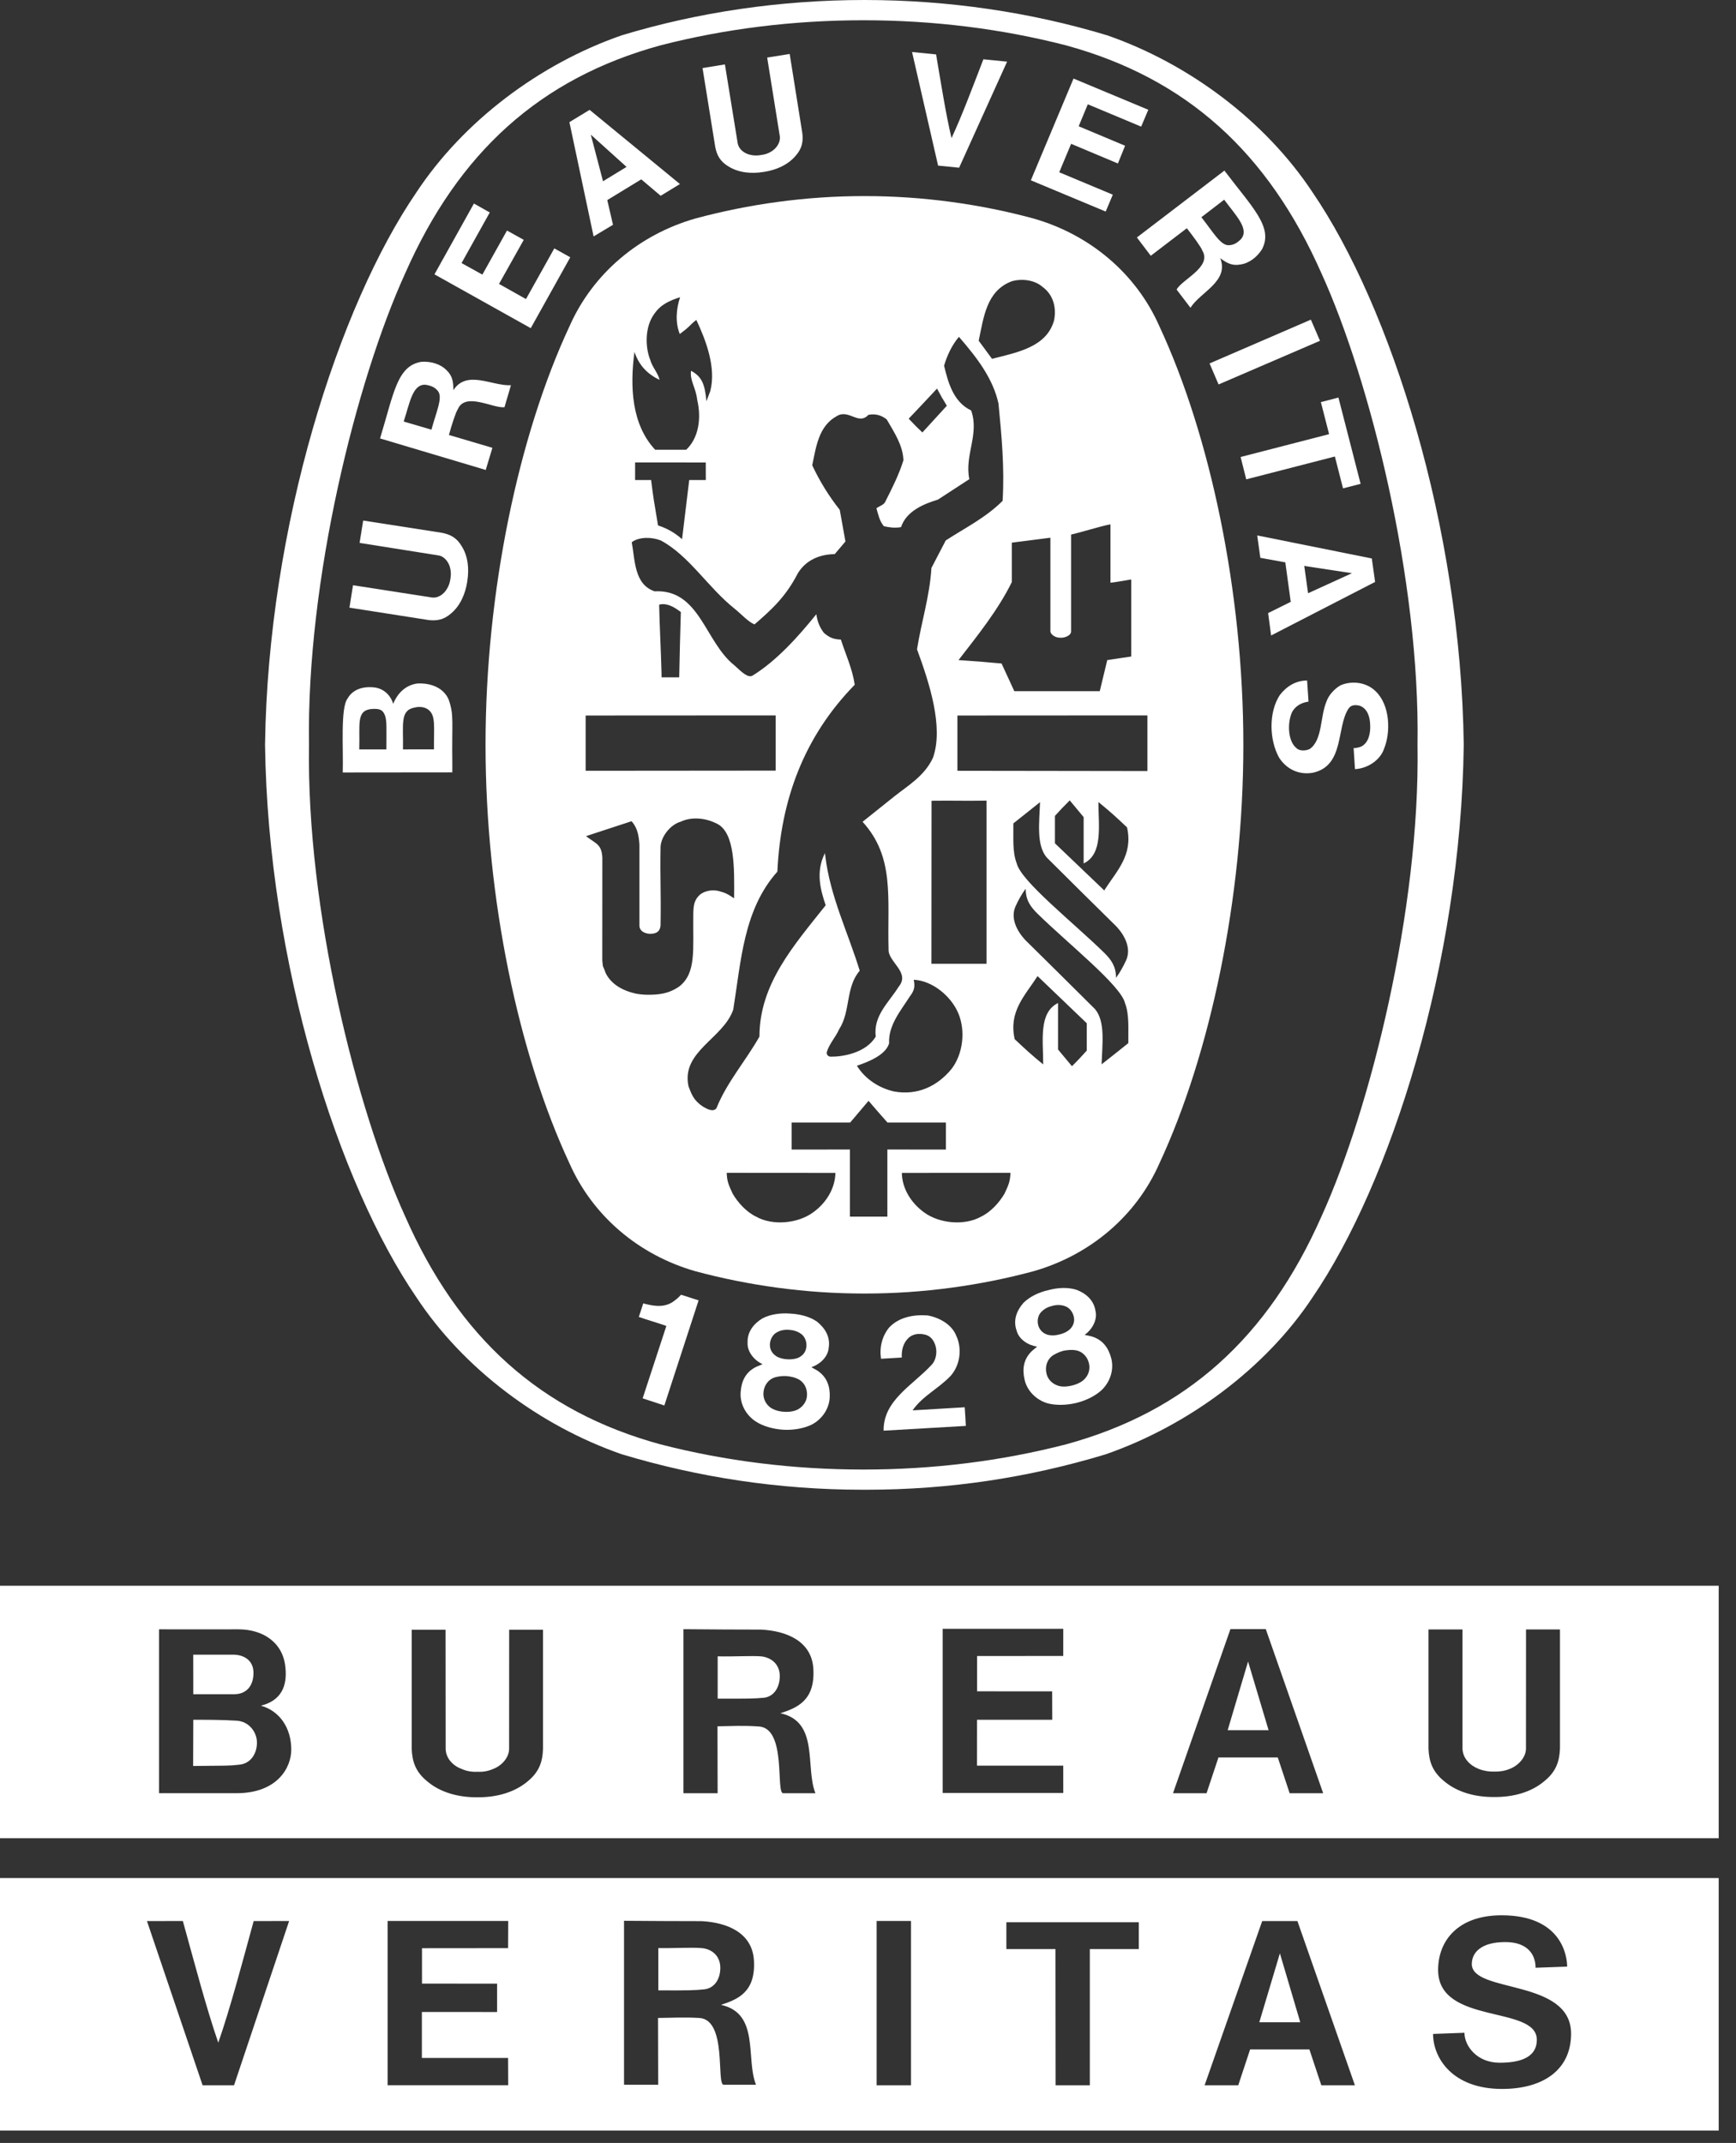
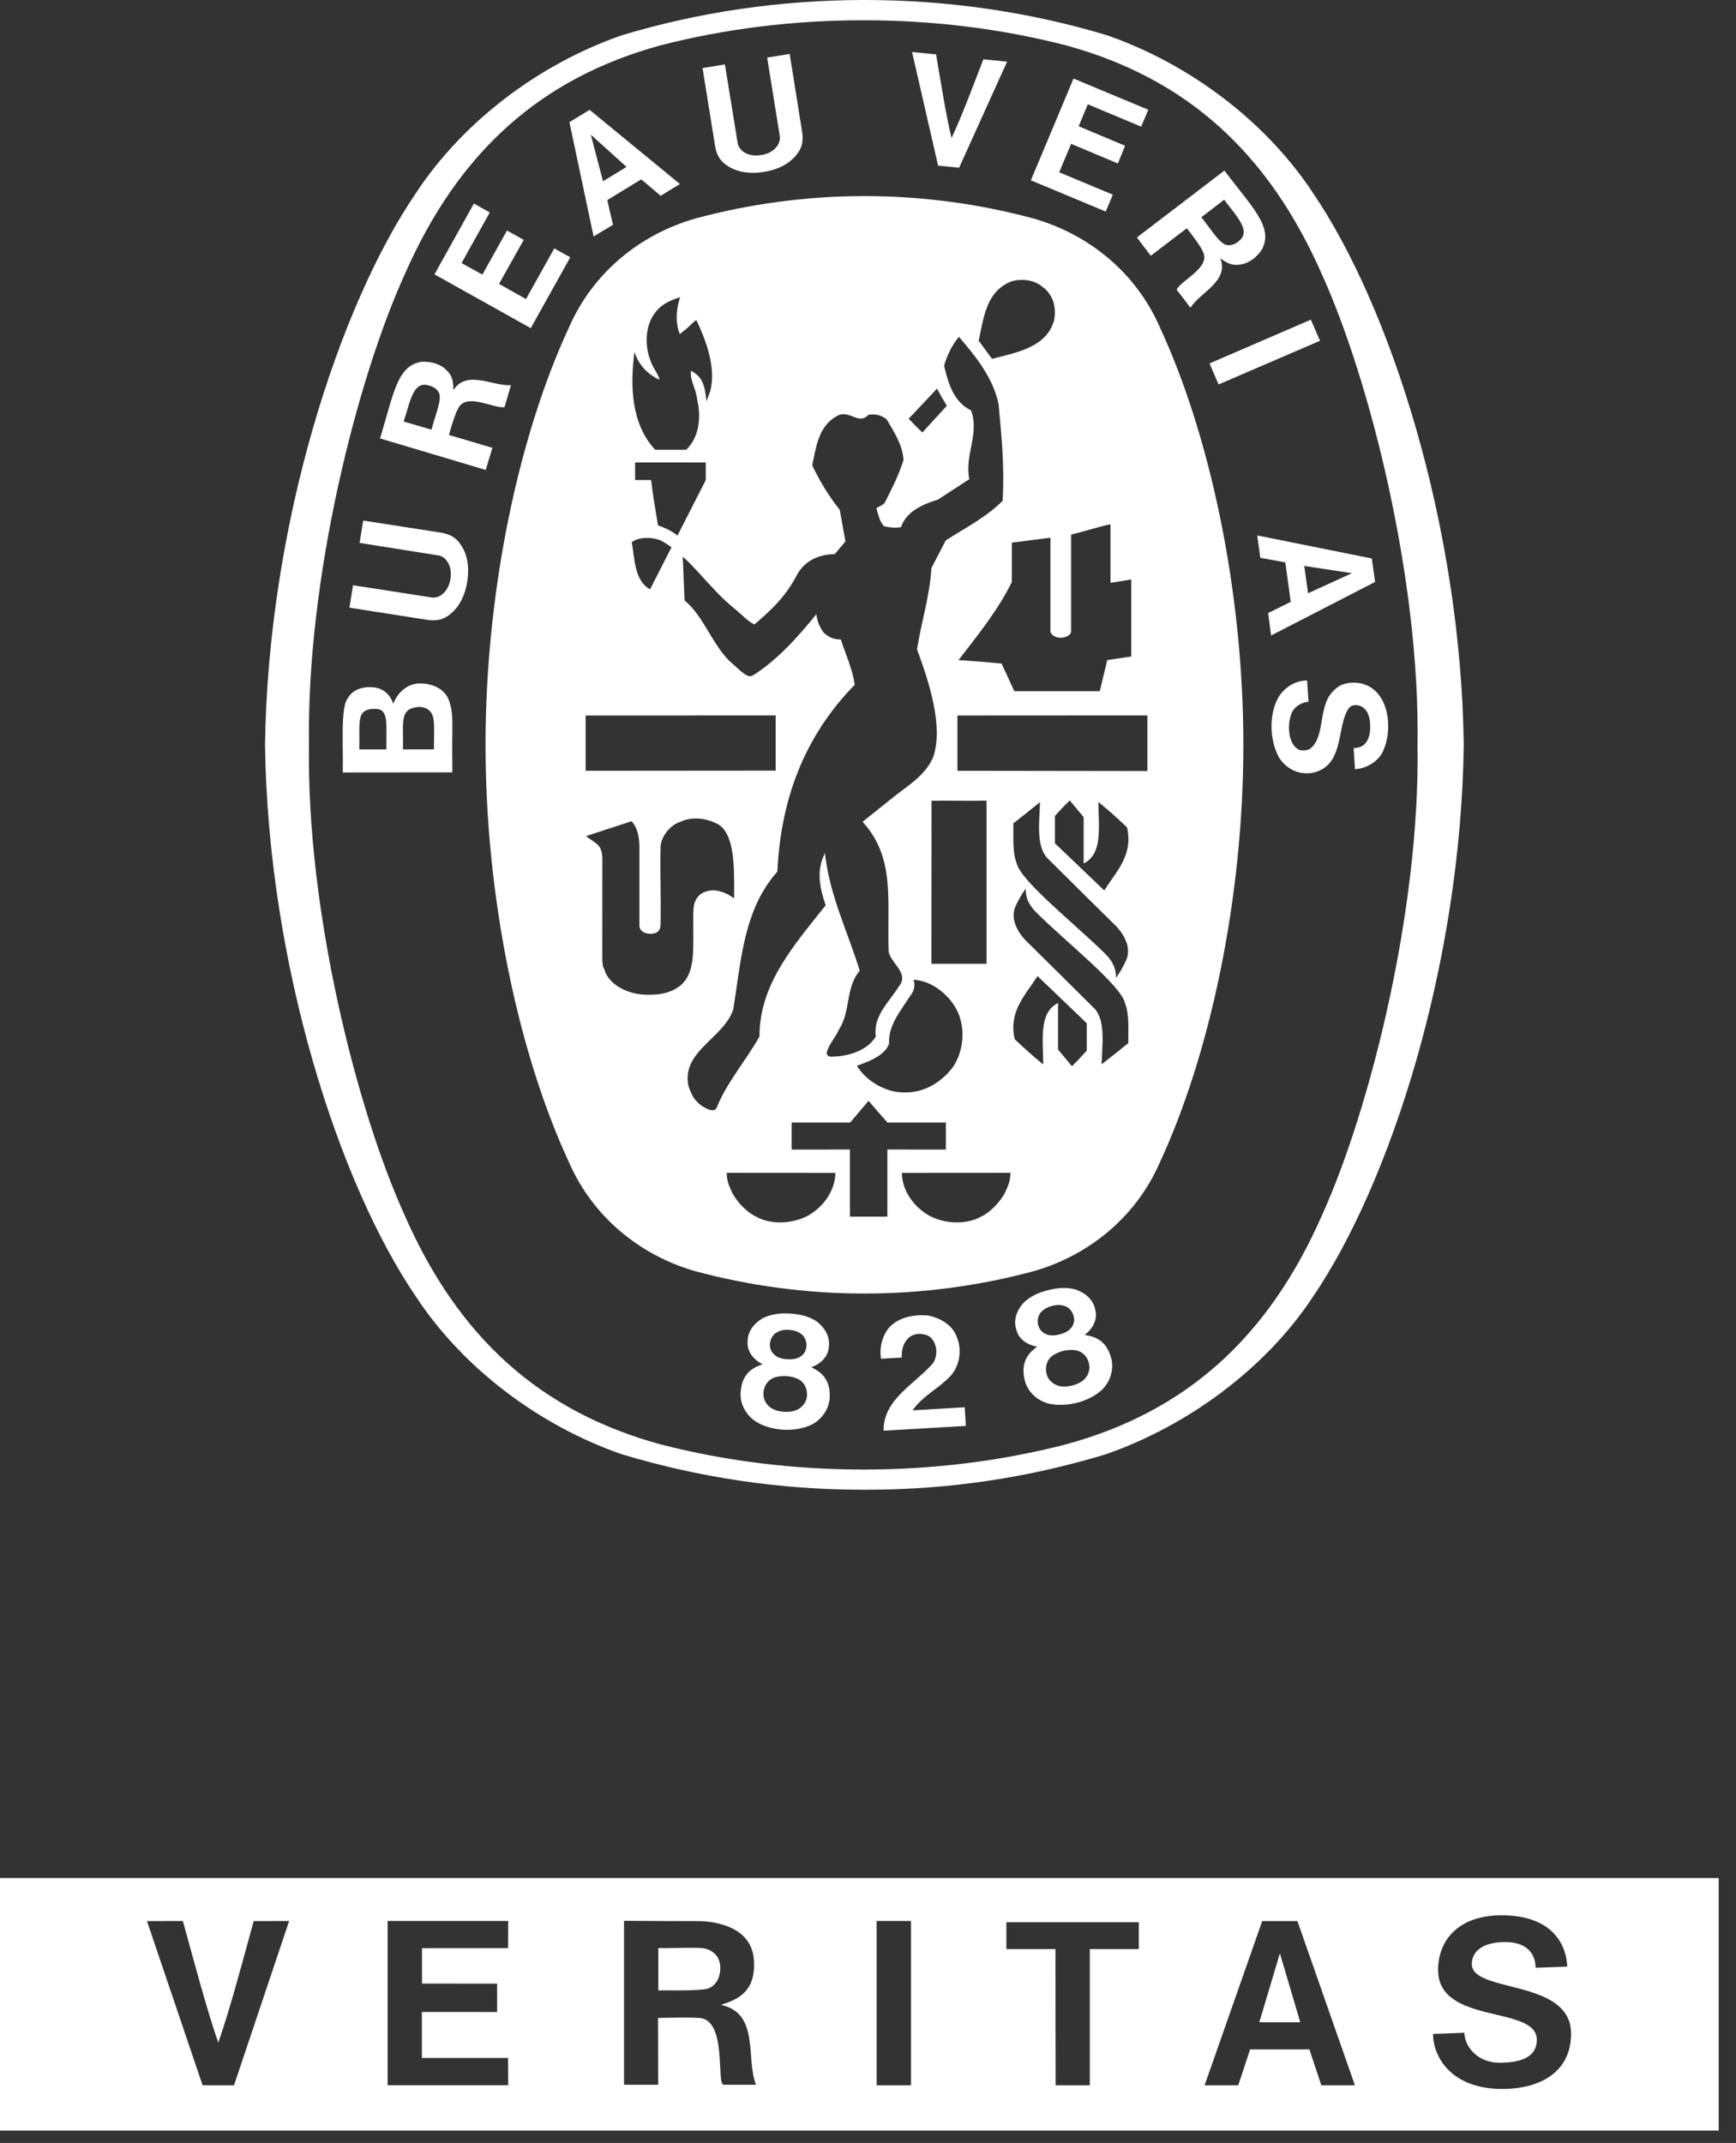
<svg xmlns="http://www.w3.org/2000/svg" width="64" height="79" viewBox="0 0 64 79" fill="none">
  <rect x="0" y="0" width="64" height="79" fill="#333333" stroke="none" />
  <path d="M22.917 1.302C23.022 1.266 22.811 1.335 22.917 1.302Z" fill="white" />
  <path d="M22.918 1.302C22.937 1.296 22.899 1.306 22.918 1.302Z" fill="white" />
  <path d="M52.259 27.459C52.358 21.386 50.508 14.016 48.725 10.094C46.747 5.608 43.73 2.883 39.297 1.671C36.911 1.058 34.405 0.747 31.83 0.747C29.258 0.747 26.737 1.058 24.353 1.671C19.922 2.883 16.902 5.608 14.93 10.094C13.143 14.016 11.294 21.386 11.392 27.459C11.294 33.532 13.143 40.904 14.93 44.827C16.902 49.311 19.922 52.038 24.353 53.247C26.737 53.862 29.258 54.175 31.83 54.175C34.405 54.175 36.911 53.862 39.297 53.247C43.73 52.038 46.747 49.311 48.725 44.827C50.508 40.904 52.358 33.532 52.259 27.459ZM31.869 54.919H31.802C28.711 54.919 25.732 54.458 22.918 53.61C19.889 52.557 17.084 50.453 15.349 47.822C12.482 43.632 9.883 35.535 9.771 27.472V27.448C9.883 19.385 12.482 11.287 15.349 7.095C17.084 4.466 19.889 2.355 22.918 1.303C25.732 0.45 28.776 4.90745e-07 31.869 4.90745e-07C34.958 4.90745e-07 38.002 0.45 40.82 1.303C43.846 2.355 46.656 4.466 48.392 7.095C51.255 11.287 53.855 19.385 53.963 27.448V27.472C53.855 35.535 51.255 43.632 48.392 47.822C46.656 50.453 43.781 52.566 40.755 53.616C37.939 54.467 35.028 54.919 31.932 54.919" fill="white" />
  <path d="M34.906 14.958C34.61 14.46 34.852 14.904 34.545 14.326Z" fill="white" />
  <path d="M32.576 52.742C32.556 51.63 33.644 51.069 34.328 50.332C34.514 50.155 34.582 49.802 34.451 49.511C34.368 49.327 34.25 49.237 34.097 49.199C33.858 49.145 33.657 49.181 33.503 49.313C33.292 49.512 33.234 49.769 33.245 50.046L32.48 50.091C32.416 49.669 32.52 49.261 32.777 48.941C33.132 48.562 33.666 48.457 34.185 48.492C34.599 48.56 35.083 48.809 35.254 49.243C35.474 49.713 35.4 50.318 35.052 50.715C34.603 51.193 34.018 51.454 33.644 51.993L35.565 51.879C35.581 52.114 35.597 52.348 35.607 52.566" fill="white" />
-   <path d="M25.756 47.938L25.743 47.974L24.492 51.813L23.692 51.55L24.552 48.925L24.564 48.88C24.245 48.767 23.86 48.658 23.551 48.549L23.714 48.05C24.118 48.157 24.533 48.227 24.887 47.933C25.015 47.832 25.038 47.805 25.108 47.73" fill="white" />
  <path d="M40.001 50.82C39.899 50.939 39.717 51.031 39.521 51.077C39.322 51.127 39.12 51.133 38.975 51.072C38.776 50.998 38.639 50.846 38.589 50.669C38.513 50.405 38.589 50.128 38.811 49.97C38.912 49.904 39.051 49.839 39.201 49.797C39.356 49.766 39.513 49.756 39.625 49.773C39.901 49.806 40.097 50.016 40.151 50.282C40.189 50.462 40.142 50.665 40.001 50.82ZM38.322 48.969C38.224 48.804 38.224 48.522 38.398 48.356C38.495 48.252 38.639 48.177 38.795 48.14C38.946 48.099 39.112 48.098 39.249 48.147C39.475 48.215 39.604 48.463 39.6 48.656C39.596 48.804 39.531 48.921 39.435 49.011C39.338 49.099 39.199 49.163 39.054 49.196C38.912 49.235 38.764 49.239 38.636 49.21C38.508 49.173 38.394 49.099 38.322 48.969ZM40.965 50.065C40.864 49.688 40.653 49.384 40.231 49.263L39.988 49.21C40.239 49.033 40.47 48.675 40.387 48.329C40.327 47.934 40.042 47.683 39.683 47.547C39.369 47.449 39 47.466 38.652 47.56C38.298 47.639 37.97 47.797 37.731 48.029C37.481 48.316 37.343 48.671 37.478 49.048C37.564 49.394 37.933 49.601 38.235 49.643L38.046 49.802C37.726 50.109 37.686 50.471 37.771 50.854C37.863 51.278 38.206 51.612 38.622 51.734C38.932 51.813 39.309 51.807 39.678 51.72C40.045 51.629 40.382 51.46 40.62 51.24C40.931 50.936 41.078 50.487 40.965 50.065Z" fill="white" />
  <path d="M29.444 51.941C29.312 52.023 29.11 52.06 28.907 52.045C28.706 52.035 28.512 51.972 28.39 51.88C28.222 51.748 28.14 51.561 28.144 51.373C28.15 51.103 28.305 50.861 28.565 50.777C28.678 50.743 28.83 50.721 28.988 50.729C29.142 50.741 29.298 50.778 29.4 50.828C29.652 50.943 29.776 51.2 29.749 51.475C29.733 51.652 29.623 51.832 29.444 51.941ZM28.393 49.676C28.351 49.489 28.437 49.218 28.649 49.112C28.769 49.041 28.935 49.012 29.09 49.025C29.249 49.034 29.408 49.081 29.521 49.166C29.72 49.295 29.769 49.575 29.706 49.756C29.66 49.901 29.56 49.988 29.442 50.05C29.321 50.101 29.173 50.12 29.025 50.11C28.877 50.103 28.732 50.066 28.62 49.998C28.512 49.925 28.42 49.822 28.393 49.676ZM30.589 51.508C30.605 51.119 30.494 50.764 30.13 50.525L29.913 50.401C30.202 50.309 30.529 50.037 30.552 49.68C30.616 49.283 30.415 48.958 30.116 48.719C29.843 48.533 29.491 48.444 29.128 48.425C28.767 48.398 28.404 48.449 28.111 48.6C27.783 48.799 27.546 49.099 27.561 49.498C27.542 49.853 27.833 50.164 28.111 50.291L27.881 50.388C27.482 50.582 27.335 50.919 27.306 51.309C27.268 51.745 27.496 52.161 27.857 52.4C28.126 52.576 28.491 52.68 28.869 52.707C29.244 52.728 29.617 52.663 29.912 52.525C30.298 52.33 30.57 51.944 30.589 51.508Z" fill="white" />
  <path d="M48.663 12.563L44.924 14.173L44.592 13.398L48.327 11.784" fill="white" />
  <path d="M34.584 6.105L33.624 1.917L34.51 2.006C34.687 3.043 34.87 4.217 35.079 5.091C35.462 4.276 35.876 3.163 36.254 2.186L37.128 2.273L35.359 6.183" fill="white" />
  <path d="M18.691 8.499L17.783 10.124L17.016 9.698L18.056 7.833L17.472 7.503L16.017 10.114L19.567 12.098L21.024 9.485L20.435 9.157L19.391 11.025L18.397 10.467L19.309 8.842" fill="white" />
  <path d="M15.999 27.625L14.864 27.627H14.856C14.876 26.724 14.735 26.191 15.273 26.087C15.461 26.036 15.692 26.056 15.831 26.197C16.062 26.42 15.992 26.789 15.999 27.625ZM14.245 27.627H13.244C13.275 26.698 13.123 26.197 13.694 26.137C14.031 26.112 14.122 26.186 14.199 26.392C14.264 26.599 14.245 26.82 14.245 27.627ZM16.539 25.785C16.346 25.346 15.875 25.173 15.389 25.197C14.979 25.249 14.669 25.525 14.494 25.948C14.432 25.7 14.199 25.392 13.809 25.343C13.401 25.293 13.009 25.404 12.815 25.749C12.546 26.092 12.662 27.605 12.636 28.477L16.675 28.473L16.676 28.179C16.653 26.573 16.746 26.378 16.539 25.785Z" fill="white" />
-   <path d="M48.696 14.824L49.343 14.656L50.161 17.837L49.512 18.003L49.212 16.829L45.944 17.671L45.737 16.847L48.999 16.005" fill="white" />
  <path d="M28.169 6.336C28.62 6.267 29.046 6.079 29.333 5.743C29.579 5.465 29.615 5.198 29.577 4.899L29.113 1.989L28.283 2.122L28.75 5.03C28.777 5.25 28.625 5.476 28.43 5.588C28.322 5.658 28.196 5.696 28.061 5.714C27.931 5.739 27.795 5.739 27.674 5.71C27.454 5.666 27.243 5.519 27.196 5.281L26.725 2.375L25.9 2.509L26.368 5.415C26.425 5.711 26.542 5.953 26.866 6.142C27.239 6.369 27.703 6.414 28.158 6.337" fill="white" />
  <path d="M48.224 21.87L48.083 20.863L49.838 21.131H49.844L49.84 21.133H49.847H49.838L48.224 21.87ZM50.573 20.588L46.349 19.739L46.464 20.564L47.385 20.732L47.585 22.187L46.751 22.601L46.861 23.427L50.695 21.453" fill="white" />
  <path d="M49.962 27.577L50.039 27.564L50.13 27.541L50.197 27.514C50.466 27.369 50.529 27.011 50.513 26.723C50.506 26.429 50.414 26.131 50.14 26.02C49.995 25.982 49.816 25.97 49.719 26.118C49.259 26.798 49.578 28.237 48.395 28.488C47.879 28.577 47.426 28.349 47.159 27.936C46.792 27.286 46.764 26.26 47.182 25.623C47.435 25.294 47.776 25.089 48.188 25.086L48.24 25.866C47.986 25.899 47.736 26.029 47.621 26.28C47.452 26.687 47.489 27.334 47.791 27.574C47.903 27.698 48.152 27.681 48.289 27.609C48.76 27.272 48.664 26.43 48.901 25.866C48.979 25.627 49.203 25.385 49.423 25.263C49.84 25.084 50.374 25.149 50.71 25.479C51.251 25.991 51.275 26.993 51.026 27.6C50.885 28.022 50.425 28.328 49.953 28.355L49.903 27.578" fill="white" />
  <path d="M17.226 21.433C17.301 20.978 17.256 20.512 17.025 20.142C16.839 19.819 16.596 19.703 16.295 19.642L13.389 19.19L13.257 20.014L16.167 20.476C16.386 20.509 16.552 20.732 16.597 20.948C16.628 21.072 16.628 21.205 16.605 21.34C16.586 21.471 16.547 21.601 16.476 21.709C16.365 21.899 16.162 22.056 15.921 22.026L13.014 21.575L12.883 22.401L15.794 22.857C16.093 22.893 16.359 22.856 16.637 22.608C16.971 22.323 17.155 21.893 17.226 21.442" fill="white" />
  <path d="M22.231 6.682L21.782 4.968L21.778 4.961L21.782 4.964L21.779 4.956L21.783 4.966L23.098 6.153L22.231 6.682ZM21.737 4.05L20.992 4.503L21.884 8.716L22.599 8.287L22.388 7.376L23.641 6.612L24.357 7.218L25.066 6.784" fill="white" />
  <path d="M41.478 5.373L39.767 4.655L40.103 3.845L42.07 4.668L42.334 4.047L39.577 2.896L38.004 6.647L40.763 7.799L41.025 7.177L39.05 6.351L39.488 5.302L41.213 6.027" fill="white" />
  <path d="M15.905 15.84L14.883 15.54C15.109 14.847 15.208 14.146 15.696 14.185C15.895 14.22 16.029 14.272 16.144 14.415C16.333 14.648 16.089 15.17 15.905 15.84ZM16.714 14.384C16.712 14.106 16.698 13.875 16.467 13.652C16.244 13.42 15.889 13.315 15.54 13.338C14.635 13.477 14.515 14.515 14.011 16.163L17.907 17.325L18.153 16.509L16.611 16.053L16.55 16.036C16.653 15.659 16.806 15.185 16.88 15.082C17.158 14.439 18.191 15.069 18.599 15.01L18.837 14.201C18.143 14.239 17.21 13.618 16.714 14.384Z" fill="white" />
  <path d="M45.749 8.817C45.606 8.956 45.487 9.033 45.302 9.04C44.996 9.055 44.722 8.552 44.29 8.008L45.131 7.362C45.565 7.95 46.07 8.444 45.749 8.817ZM45.139 6.289L41.913 8.754L42.425 9.429L43.7 8.455L43.756 8.416C43.994 8.721 44.291 9.122 44.328 9.243C44.687 9.848 43.562 10.309 43.378 10.676L43.888 11.345C44.265 10.756 45.317 10.372 44.987 9.52C45.214 9.686 45.411 9.81 45.729 9.751C46.048 9.707 46.342 9.483 46.529 9.184C46.946 8.369 46.178 7.661 45.139 6.289Z" fill="white" />
-   <path d="M42.301 28.425L35.296 28.415V26.378L42.301 26.374V28.425ZM41.597 38.455C41.272 38.713 41.003 38.933 40.611 39.237C40.64 38.459 40.75 37.667 40.374 37.205C39.455 36.294 38.624 35.464 37.795 34.651C37.488 34.319 37.24 33.843 37.443 33.404C37.538 33.193 37.67 32.953 37.813 32.763C37.813 33.191 38 33.435 38.242 33.676C39.369 34.782 41.317 36.324 41.474 36.976C41.642 37.417 41.589 37.942 41.597 38.455ZM40.064 38.731C39.847 38.97 39.772 39.057 39.519 39.305L39.006 38.69V36.976C38.285 37.33 38.459 38.352 38.459 39.24C38.033 38.892 37.818 38.695 37.408 38.309C37.177 37.286 37.787 36.704 38.251 35.984L40.064 37.721V38.731ZM40.495 29.567C40.925 29.919 41.142 30.114 41.55 30.502C41.781 31.526 41.167 32.106 40.709 32.825L38.892 31.089V30.078C39.109 29.841 39.185 29.755 39.437 29.506L39.95 30.123V31.832C40.672 31.481 40.495 30.456 40.495 29.567ZM37.358 30.355C37.687 30.1 37.952 29.878 38.343 29.571C38.314 30.35 38.206 31.142 38.582 31.604C39.503 32.519 40.334 33.346 41.162 34.158C41.47 34.491 41.714 34.966 41.514 35.406C41.416 35.619 41.285 35.856 41.144 36.048C41.144 35.62 40.959 35.374 40.715 35.131C39.59 34.027 37.641 32.487 37.484 31.832C37.314 31.395 37.368 30.864 37.358 30.355ZM37.033 44.003C36.836 44.339 36.523 44.682 36.168 44.852C35.554 45.197 34.628 45.103 34.076 44.7C33.571 44.339 33.256 43.796 33.248 43.24C34.801 43.237 35.784 43.237 37.253 43.237C37.237 43.57 37.182 43.682 37.033 44.003ZM32.714 44.852H31.334V42.377L29.186 42.378V41.382H31.343L32.02 40.582C32.349 40.966 32.376 40.994 32.718 41.382H34.872V42.378L32.714 42.377V44.852ZM29.969 44.7C29.414 45.103 28.491 45.197 27.875 44.852C27.521 44.682 27.204 44.339 27.01 44.003C26.864 43.682 26.804 43.57 26.791 43.237C28.256 43.237 29.245 43.237 30.798 43.24C30.789 43.796 30.475 44.339 29.969 44.7ZM34.338 35.53L34.342 29.52C35.202 29.508 35.478 29.531 36.37 29.515V35.53H34.338ZM33.686 36.119C34.371 36.15 35.065 36.72 35.332 37.36C35.605 38.013 35.498 38.867 35.076 39.411C34.549 40.051 33.817 40.391 32.965 40.238C32.428 40.119 31.899 39.791 31.591 39.288C32.029 39.141 32.654 38.889 32.778 38.463C32.745 37.798 33.202 37.266 33.541 36.736C33.715 36.508 33.736 36.369 33.686 36.119ZM25.912 40.793C25.579 40.573 25.501 40.356 25.384 40.051C25.1 38.759 26.662 38.294 27.032 37.22C27.322 35.424 27.409 33.532 28.659 32.133C28.781 29.495 29.635 27.161 31.511 25.243C31.422 24.648 31.179 24.133 31 23.578C30.754 23.568 30.588 23.521 30.367 23.324C30.204 23.094 30.137 22.921 30.095 22.643C29.442 23.454 28.634 24.359 27.744 24.906C27.581 24.998 27.373 24.805 27.076 24.529C25.983 23.664 25.799 21.714 24.134 21.799C23.378 21.545 23.414 20.654 23.29 19.988C23.569 19.783 24.026 19.793 24.361 19.924C25.402 20.48 26.095 21.651 27.076 22.435C27.337 22.643 27.574 22.918 27.815 23.019C28.46 22.464 28.975 21.988 29.414 21.133C29.715 20.644 30.216 20.435 30.773 20.428L31.168 19.962L30.959 18.797C30.552 18.28 30.216 17.735 29.944 17.153C30.086 16.486 30.173 15.709 30.849 15.34C31.291 15.066 31.65 15.691 32.013 15.294C32.276 15.24 32.506 15.313 32.691 15.463C32.965 15.94 33.288 16.414 33.306 16.969C33.139 17.507 32.884 18.006 32.629 18.511C32.571 18.62 32.416 18.656 32.311 18.738C32.375 18.965 32.428 19.218 32.586 19.399C32.786 19.441 32.978 19.476 33.218 19.432C33.413 18.844 34.047 18.579 34.575 18.42L35.736 17.664C35.55 16.782 36.116 16.008 35.802 15.131C35.137 14.818 34.947 14.07 34.805 13.481C34.911 13.117 35.09 12.726 35.353 12.416L35.391 12.463C36.027 13.2 36.609 13.959 36.81 14.875C36.924 16.045 37.038 17.243 36.962 18.464C36.334 19.09 35.577 19.461 34.866 19.924L34.338 20.938C34.275 21.984 33.967 22.925 33.807 23.938C34.258 25.163 34.792 26.793 34.399 27.925C34.096 28.6 33.462 28.968 32.991 29.343L31.8 30.295C32.995 31.61 32.707 33.1 32.758 35.007C32.745 35.467 33.57 35.85 33.131 36.375C32.763 36.964 32.19 37.441 32.285 38.214C31.919 38.828 31.047 38.959 30.632 38.954C30.545 38.959 30.475 38.892 30.475 38.804C30.562 38.488 30.807 38.24 30.937 37.941C31.363 37.29 31.168 36.391 31.695 35.786C31.262 34.37 30.605 33.057 30.424 31.546L30.414 31.449C30.057 32.144 30.255 32.825 30.44 33.373C29.269 34.85 27.998 36.271 27.998 38.214C27.496 39.103 26.785 39.914 26.413 40.855C26.29 41.013 26.055 40.876 25.912 40.793ZM25.046 36.363C24.638 36.648 24.261 36.672 23.86 36.672C23.73 36.67 23.497 36.652 23.363 36.61C23.062 36.535 22.634 36.371 22.378 35.964L22.327 35.868L22.282 35.745L22.226 35.616L22.204 35.41L22.206 31.604C22.172 31.126 21.993 31.116 21.603 30.826L21.742 30.779L23.284 30.274C23.502 30.514 23.553 30.82 23.573 31.137V34.111C23.569 34.305 23.738 34.414 23.959 34.425C24.223 34.425 24.331 34.326 24.353 34.117C24.373 32.784 24.331 32.411 24.353 31.2C24.387 30.793 24.75 30.386 25.093 30.293C25.521 30.089 26.037 30.168 26.418 30.358C27.106 30.683 27.072 32.026 27.064 33.116C26.795 32.94 26.752 32.918 26.483 32.844C26.248 32.793 25.99 32.838 25.808 32.978C25.586 33.181 25.563 33.379 25.559 33.734C25.541 34.996 25.679 35.864 25.046 36.363ZM24.3 22.291C24.593 22.212 24.876 22.394 25.1 22.563C25.066 23.744 25.066 23.73 25.04 24.971H24.39L24.387 24.773C24.361 23.833 24.322 23.218 24.3 22.291ZM21.591 26.378L28.595 26.374V28.409L21.591 28.415V26.378ZM26.021 17.696H25.409L25.145 19.878C24.883 19.641 24.586 19.475 24.259 19.37C24.104 18.443 24.089 18.377 24.004 17.696H23.414V17.048C24.432 17.045 24.997 17.05 26.019 17.05L26.021 17.696ZM23.389 12.982L23.391 12.976C23.549 13.445 23.846 13.781 24.315 14.003C24.261 13.752 24.042 13.528 23.971 13.265C23.768 12.752 23.788 12.019 24.121 11.572C24.358 11.22 24.7 11.076 25.073 10.957C24.93 11.38 24.887 11.885 25.061 12.313C25.306 12.128 25.319 12.116 25.508 11.932C25.579 11.863 25.611 11.841 25.672 11.795C26.021 12.536 26.413 13.557 26.184 14.421L26.043 14.792C25.987 14.182 25.887 13.89 25.477 13.669C25.423 14.024 25.651 14.279 25.704 14.741C25.871 15.457 25.739 16.167 25.297 16.58H24.154C23.28 15.647 23.221 14.246 23.389 12.982ZM34.545 14.325L34.906 14.958L34.005 15.943C33.761 15.71 33.741 15.688 33.5 15.435C33.964 14.948 34.009 14.898 34.545 14.325ZM37.3 10.369C37.654 10.266 38.136 10.311 38.435 10.577C38.838 10.868 38.956 11.361 38.857 11.82C38.576 12.81 37.469 12.995 36.573 13.229L36.081 12.561C36.264 11.708 36.361 10.722 37.3 10.369ZM39.151 23.509C39.208 23.51 39.481 23.452 39.487 23.281V19.707C39.979 19.592 40.475 19.423 40.939 19.328V21.483C41.221 21.45 41.361 21.415 41.705 21.362V24.202L40.821 24.334L40.544 25.48H37.394L36.924 24.46C36.161 24.389 36.107 24.389 35.337 24.334C36.059 23.404 36.801 22.477 37.303 21.457V20.005L38.724 19.823V23.267C38.724 23.386 38.899 23.509 39.076 23.509H39.151ZM42.745 12.033C41.888 10.083 40.18 8.649 38.098 8.054C36.145 7.526 34.025 7.229 31.903 7.229H31.836C29.713 7.229 27.595 7.526 25.64 8.054C23.558 8.649 21.854 10.083 20.993 12.033C19.123 16.039 17.9 21.798 17.9 27.459C17.9 33.123 19.123 38.879 20.993 42.884C21.854 44.834 23.558 46.271 25.64 46.865C27.595 47.391 29.713 47.686 31.836 47.686H31.903C34.025 47.686 36.145 47.391 38.098 46.865C40.18 46.271 41.888 44.834 42.745 42.884C44.61 38.879 45.838 33.123 45.838 27.459C45.838 21.798 44.61 16.039 42.745 12.033Z" fill="white" />
-   <path d="M8.637 62.457C9.077 62.457 9.345 62.159 9.345 61.67C9.345 61.205 8.991 60.999 8.591 60.999H7.124L7.126 62.457H8.637ZM8.724 63.433C8.126 63.396 7.572 63.4 7.126 63.4V63.41L7.12 65.103C8.366 65.087 8.41 65.103 8.835 65.054C9.269 65.003 9.473 64.619 9.473 64.242C9.473 63.865 9.193 63.462 8.724 63.433ZM46.013 61.252L46.011 61.245V61.255L45.26 63.783H46.768L46.013 61.255V61.252ZM28.054 61.061C27.699 61.034 27.052 61.075 26.458 61.061V62.621C27.619 62.624 27.796 62.62 28.157 62.588C28.516 62.551 28.748 62.227 28.748 61.782C28.744 61.335 28.415 61.096 28.054 61.061ZM57.51 64.469C57.49 64.919 57.376 65.3 56.947 65.651C56.45 66.079 55.776 66.251 55.094 66.247H55.078C54.399 66.251 53.724 66.079 53.225 65.651C52.8 65.3 52.682 64.919 52.664 64.469V60.069H53.917V64.469C53.928 64.827 54.206 65.091 54.514 65.211C54.69 65.282 54.887 65.315 55.089 65.31C55.288 65.315 55.486 65.282 55.657 65.211C55.97 65.091 56.251 64.795 56.257 64.469L56.259 60.069H57.51V64.469ZM47.545 66.108L47.107 64.788H44.92L44.481 66.108H43.244L45.361 60.058H46.665L48.781 66.108H47.545ZM38.789 62.352L38.793 63.4H36.018L36.017 65.091H39.198L39.199 66.097H34.753V60.046H39.199L39.198 61.047L36.022 61.05V62.35L38.789 62.352ZM28.874 66.108C28.587 66.106 29.013 63.708 27.974 63.646C27.393 63.607 27.028 63.631 26.451 63.64L26.456 66.108H25.196V60.06C26.353 60.069 27.017 60.075 28.056 60.075C28.991 60.121 29.922 60.497 29.985 61.513C30.056 62.688 29.392 62.957 28.769 63.159C30.211 63.468 29.677 65.152 30.062 66.108H28.874ZM20.018 64.476C20.004 64.929 19.889 65.31 19.462 65.662C18.964 66.087 18.289 66.26 17.61 66.257H17.592C16.909 66.26 16.238 66.087 15.742 65.662C15.312 65.31 15.198 64.929 15.178 64.476V60.079H16.426L16.43 64.476C16.44 64.836 16.714 65.103 17.03 65.217C17.202 65.293 17.402 65.327 17.601 65.316C17.799 65.327 17.998 65.293 18.169 65.217C18.484 65.103 18.764 64.805 18.769 64.476L18.771 60.079H20.018V64.476ZM8.724 66.106H5.864V60.065C7.077 60.069 7.783 60.065 8.787 60.065C9.719 60.065 10.453 60.571 10.524 61.495C10.587 62.134 10.387 62.688 9.619 62.88C10.298 63.068 10.735 63.688 10.738 64.491C10.742 65.176 10.21 66.106 8.724 66.106ZM0 67.766H63.362V58.458H0V67.766Z" fill="white" />
+   <path d="M42.301 28.425L35.296 28.415V26.378L42.301 26.374V28.425ZM41.597 38.455C41.272 38.713 41.003 38.933 40.611 39.237C40.64 38.459 40.75 37.667 40.374 37.205C39.455 36.294 38.624 35.464 37.795 34.651C37.488 34.319 37.24 33.843 37.443 33.404C37.538 33.193 37.67 32.953 37.813 32.763C37.813 33.191 38 33.435 38.242 33.676C39.369 34.782 41.317 36.324 41.474 36.976C41.642 37.417 41.589 37.942 41.597 38.455ZM40.064 38.731C39.847 38.97 39.772 39.057 39.519 39.305L39.006 38.69V36.976C38.285 37.33 38.459 38.352 38.459 39.24C38.033 38.892 37.818 38.695 37.408 38.309C37.177 37.286 37.787 36.704 38.251 35.984L40.064 37.721V38.731ZM40.495 29.567C40.925 29.919 41.142 30.114 41.55 30.502C41.781 31.526 41.167 32.106 40.709 32.825L38.892 31.089V30.078C39.109 29.841 39.185 29.755 39.437 29.506L39.95 30.123V31.832C40.672 31.481 40.495 30.456 40.495 29.567ZM37.358 30.355C37.687 30.1 37.952 29.878 38.343 29.571C38.314 30.35 38.206 31.142 38.582 31.604C39.503 32.519 40.334 33.346 41.162 34.158C41.47 34.491 41.714 34.966 41.514 35.406C41.416 35.619 41.285 35.856 41.144 36.048C41.144 35.62 40.959 35.374 40.715 35.131C39.59 34.027 37.641 32.487 37.484 31.832C37.314 31.395 37.368 30.864 37.358 30.355ZM37.033 44.003C36.836 44.339 36.523 44.682 36.168 44.852C35.554 45.197 34.628 45.103 34.076 44.7C33.571 44.339 33.256 43.796 33.248 43.24C34.801 43.237 35.784 43.237 37.253 43.237C37.237 43.57 37.182 43.682 37.033 44.003ZM32.714 44.852H31.334V42.377L29.186 42.378V41.382H31.343L32.02 40.582C32.349 40.966 32.376 40.994 32.718 41.382H34.872V42.378L32.714 42.377V44.852ZM29.969 44.7C29.414 45.103 28.491 45.197 27.875 44.852C27.521 44.682 27.204 44.339 27.01 44.003C26.864 43.682 26.804 43.57 26.791 43.237C28.256 43.237 29.245 43.237 30.798 43.24C30.789 43.796 30.475 44.339 29.969 44.7ZM34.338 35.53L34.342 29.52C35.202 29.508 35.478 29.531 36.37 29.515V35.53H34.338ZM33.686 36.119C34.371 36.15 35.065 36.72 35.332 37.36C35.605 38.013 35.498 38.867 35.076 39.411C34.549 40.051 33.817 40.391 32.965 40.238C32.428 40.119 31.899 39.791 31.591 39.288C32.029 39.141 32.654 38.889 32.778 38.463C32.745 37.798 33.202 37.266 33.541 36.736C33.715 36.508 33.736 36.369 33.686 36.119ZM25.912 40.793C25.579 40.573 25.501 40.356 25.384 40.051C25.1 38.759 26.662 38.294 27.032 37.22C27.322 35.424 27.409 33.532 28.659 32.133C28.781 29.495 29.635 27.161 31.511 25.243C31.422 24.648 31.179 24.133 31 23.578C30.754 23.568 30.588 23.521 30.367 23.324C30.204 23.094 30.137 22.921 30.095 22.643C29.442 23.454 28.634 24.359 27.744 24.906C27.581 24.998 27.373 24.805 27.076 24.529C25.983 23.664 25.799 21.714 24.134 21.799C23.378 21.545 23.414 20.654 23.29 19.988C23.569 19.783 24.026 19.793 24.361 19.924C25.402 20.48 26.095 21.651 27.076 22.435C27.337 22.643 27.574 22.918 27.815 23.019C28.46 22.464 28.975 21.988 29.414 21.133C29.715 20.644 30.216 20.435 30.773 20.428L31.168 19.962L30.959 18.797C30.552 18.28 30.216 17.735 29.944 17.153C30.086 16.486 30.173 15.709 30.849 15.34C31.291 15.066 31.65 15.691 32.013 15.294C32.276 15.24 32.506 15.313 32.691 15.463C32.965 15.94 33.288 16.414 33.306 16.969C33.139 17.507 32.884 18.006 32.629 18.511C32.571 18.62 32.416 18.656 32.311 18.738C32.375 18.965 32.428 19.218 32.586 19.399C32.786 19.441 32.978 19.476 33.218 19.432C33.413 18.844 34.047 18.579 34.575 18.42L35.736 17.664C35.55 16.782 36.116 16.008 35.802 15.131C35.137 14.818 34.947 14.07 34.805 13.481C34.911 13.117 35.09 12.726 35.353 12.416L35.391 12.463C36.027 13.2 36.609 13.959 36.81 14.875C36.924 16.045 37.038 17.243 36.962 18.464C36.334 19.09 35.577 19.461 34.866 19.924L34.338 20.938C34.275 21.984 33.967 22.925 33.807 23.938C34.258 25.163 34.792 26.793 34.399 27.925C34.096 28.6 33.462 28.968 32.991 29.343L31.8 30.295C32.995 31.61 32.707 33.1 32.758 35.007C32.745 35.467 33.57 35.85 33.131 36.375C32.763 36.964 32.19 37.441 32.285 38.214C31.919 38.828 31.047 38.959 30.632 38.954C30.545 38.959 30.475 38.892 30.475 38.804C30.562 38.488 30.807 38.24 30.937 37.941C31.363 37.29 31.168 36.391 31.695 35.786C31.262 34.37 30.605 33.057 30.424 31.546L30.414 31.449C30.057 32.144 30.255 32.825 30.44 33.373C29.269 34.85 27.998 36.271 27.998 38.214C27.496 39.103 26.785 39.914 26.413 40.855C26.29 41.013 26.055 40.876 25.912 40.793ZM25.046 36.363C24.638 36.648 24.261 36.672 23.86 36.672C23.73 36.67 23.497 36.652 23.363 36.61C23.062 36.535 22.634 36.371 22.378 35.964L22.327 35.868L22.282 35.745L22.226 35.616L22.204 35.41L22.206 31.604C22.172 31.126 21.993 31.116 21.603 30.826L21.742 30.779L23.284 30.274C23.502 30.514 23.553 30.82 23.573 31.137V34.111C23.569 34.305 23.738 34.414 23.959 34.425C24.223 34.425 24.331 34.326 24.353 34.117C24.373 32.784 24.331 32.411 24.353 31.2C24.387 30.793 24.75 30.386 25.093 30.293C25.521 30.089 26.037 30.168 26.418 30.358C27.106 30.683 27.072 32.026 27.064 33.116C26.795 32.94 26.752 32.918 26.483 32.844C26.248 32.793 25.99 32.838 25.808 32.978C25.586 33.181 25.563 33.379 25.559 33.734C25.541 34.996 25.679 35.864 25.046 36.363ZM24.3 22.291C24.593 22.212 24.876 22.394 25.1 22.563C25.066 23.744 25.066 23.73 25.04 24.971H24.39L24.387 24.773C24.361 23.833 24.322 23.218 24.3 22.291ZM21.591 26.378L28.595 26.374V28.409L21.591 28.415V26.378ZH25.409L25.145 19.878C24.883 19.641 24.586 19.475 24.259 19.37C24.104 18.443 24.089 18.377 24.004 17.696H23.414V17.048C24.432 17.045 24.997 17.05 26.019 17.05L26.021 17.696ZM23.389 12.982L23.391 12.976C23.549 13.445 23.846 13.781 24.315 14.003C24.261 13.752 24.042 13.528 23.971 13.265C23.768 12.752 23.788 12.019 24.121 11.572C24.358 11.22 24.7 11.076 25.073 10.957C24.93 11.38 24.887 11.885 25.061 12.313C25.306 12.128 25.319 12.116 25.508 11.932C25.579 11.863 25.611 11.841 25.672 11.795C26.021 12.536 26.413 13.557 26.184 14.421L26.043 14.792C25.987 14.182 25.887 13.89 25.477 13.669C25.423 14.024 25.651 14.279 25.704 14.741C25.871 15.457 25.739 16.167 25.297 16.58H24.154C23.28 15.647 23.221 14.246 23.389 12.982ZM34.545 14.325L34.906 14.958L34.005 15.943C33.761 15.71 33.741 15.688 33.5 15.435C33.964 14.948 34.009 14.898 34.545 14.325ZM37.3 10.369C37.654 10.266 38.136 10.311 38.435 10.577C38.838 10.868 38.956 11.361 38.857 11.82C38.576 12.81 37.469 12.995 36.573 13.229L36.081 12.561C36.264 11.708 36.361 10.722 37.3 10.369ZM39.151 23.509C39.208 23.51 39.481 23.452 39.487 23.281V19.707C39.979 19.592 40.475 19.423 40.939 19.328V21.483C41.221 21.45 41.361 21.415 41.705 21.362V24.202L40.821 24.334L40.544 25.48H37.394L36.924 24.46C36.161 24.389 36.107 24.389 35.337 24.334C36.059 23.404 36.801 22.477 37.303 21.457V20.005L38.724 19.823V23.267C38.724 23.386 38.899 23.509 39.076 23.509H39.151ZM42.745 12.033C41.888 10.083 40.18 8.649 38.098 8.054C36.145 7.526 34.025 7.229 31.903 7.229H31.836C29.713 7.229 27.595 7.526 25.64 8.054C23.558 8.649 21.854 10.083 20.993 12.033C19.123 16.039 17.9 21.798 17.9 27.459C17.9 33.123 19.123 38.879 20.993 42.884C21.854 44.834 23.558 46.271 25.64 46.865C27.595 47.391 29.713 47.686 31.836 47.686H31.903C34.025 47.686 36.145 47.391 38.098 46.865C40.18 46.271 41.888 44.834 42.745 42.884C44.61 38.879 45.838 33.123 45.838 27.459C45.838 21.798 44.61 16.039 42.745 12.033Z" fill="white" />
  <path d="M55.377 77.009C53.539 77.009 52.832 75.861 52.832 74.981L53.989 74.938C53.989 75.418 54.442 76.042 55.285 76.042C55.935 76.042 56.657 75.905 56.657 75.195C56.657 73.909 53.018 74.663 53.018 72.623C53.018 71.536 53.758 70.607 55.358 70.607C57.576 70.607 57.775 72.113 57.775 72.499L56.611 72.541C56.611 72.048 56.311 71.594 55.493 71.594C54.605 71.594 54.26 71.981 54.26 72.403C54.26 73.491 57.92 72.932 57.92 74.971C57.92 76.323 56.867 77.009 55.377 77.009ZM48.712 76.873L48.273 75.553H46.087L45.65 76.873H44.41L46.533 70.82H47.831L49.95 76.873H48.712ZM41.983 71.852H40.178V76.873H38.917L38.912 71.852L37.101 71.853V70.864H41.983V71.852ZM33.584 76.873H32.318V70.817H33.584V76.873ZM26.68 76.855C26.397 76.855 26.819 74.457 25.783 74.392C25.2 74.36 24.837 74.386 24.259 74.392L24.265 76.855H23.006V70.81C24.162 70.817 24.826 70.823 25.867 70.823C26.801 70.872 27.733 71.247 27.794 72.265C27.866 73.439 27.2 73.707 26.579 73.909C28.022 74.222 27.483 75.901 27.872 76.855H26.68ZM18.326 73.128V74.173L15.553 74.171V75.866H18.731L18.735 76.872H14.29V70.817H18.736L18.731 71.818L15.557 71.821V73.125L18.326 73.128ZM8.628 76.873H7.469L5.418 70.82L6.741 70.818C7.16 72.329 7.608 74.037 8.047 75.303C8.489 74.037 8.938 72.329 9.352 70.82L10.659 70.818L8.628 76.873ZM0 78.544H63.362V69.234H0V78.544ZM47.187 72.006L47.184 72.013L47.183 72.006V72.016L46.426 74.55H47.936L47.187 72.016V72.006ZM25.866 71.817C25.51 71.784 24.86 71.825 24.27 71.817V73.375C25.423 73.379 25.604 73.374 25.963 73.337C26.321 73.301 26.559 72.979 26.555 72.535C26.552 72.087 26.223 71.843 25.866 71.817Z" fill="white" />
</svg>